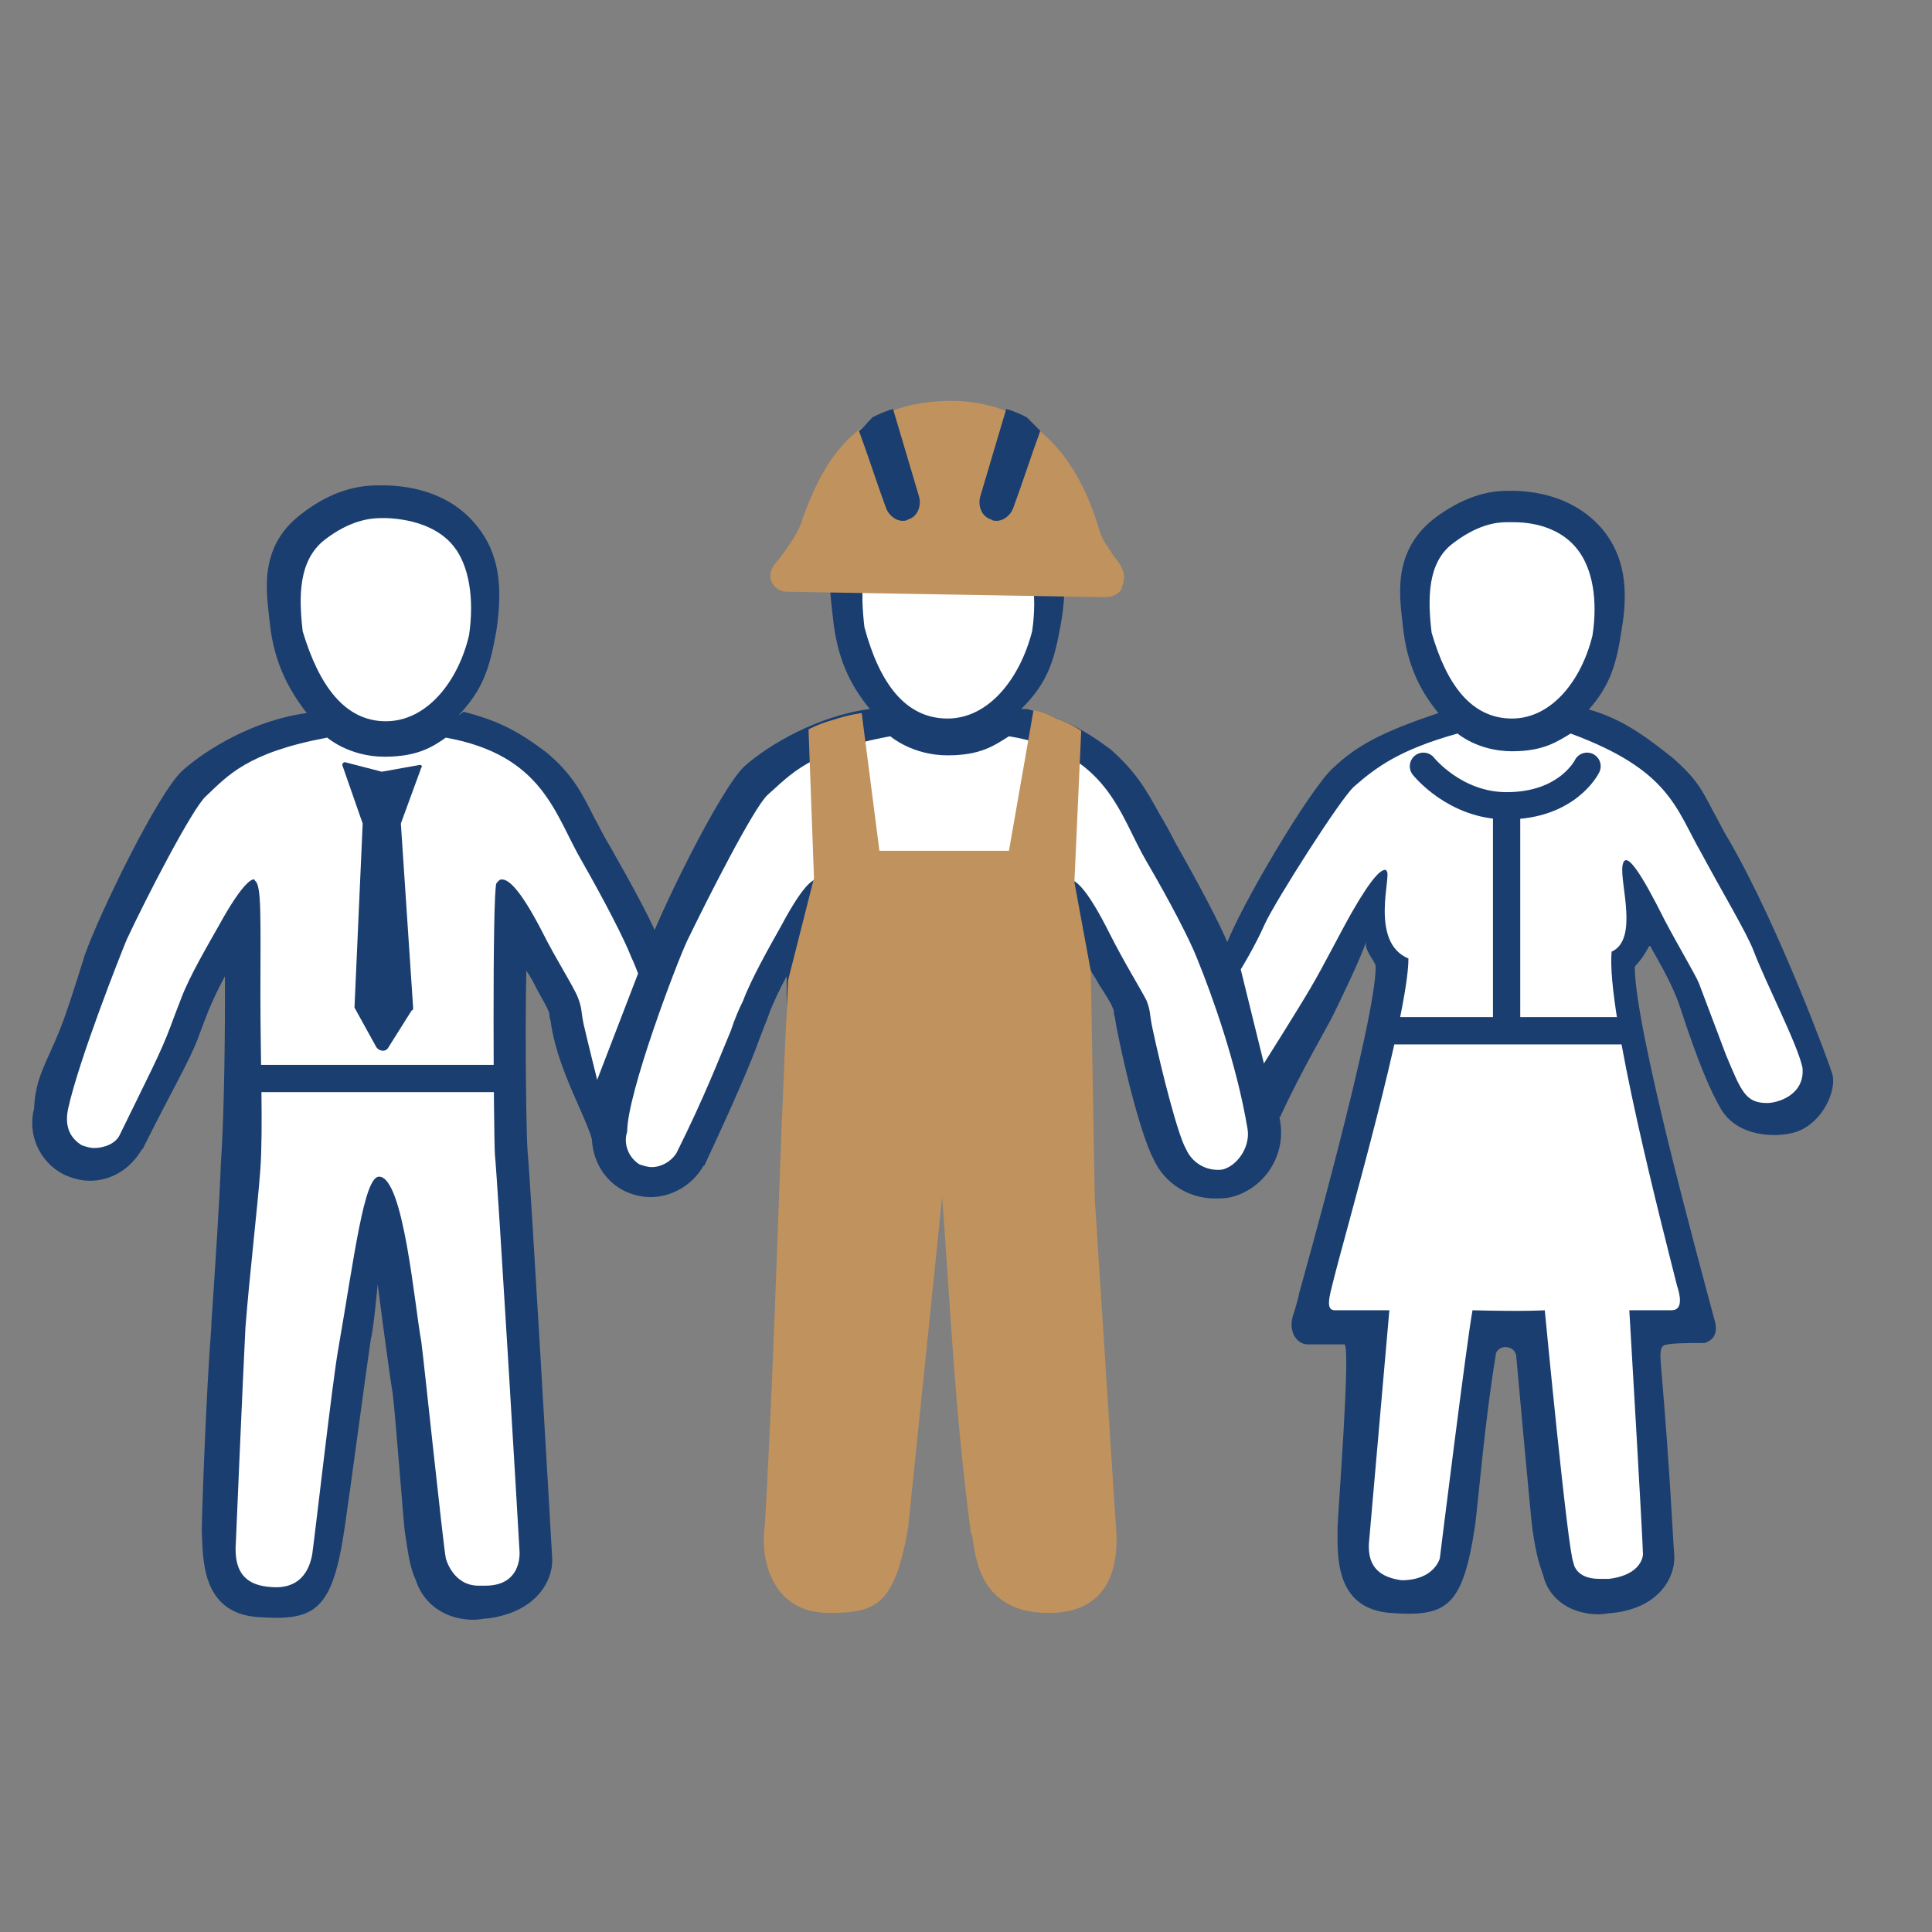
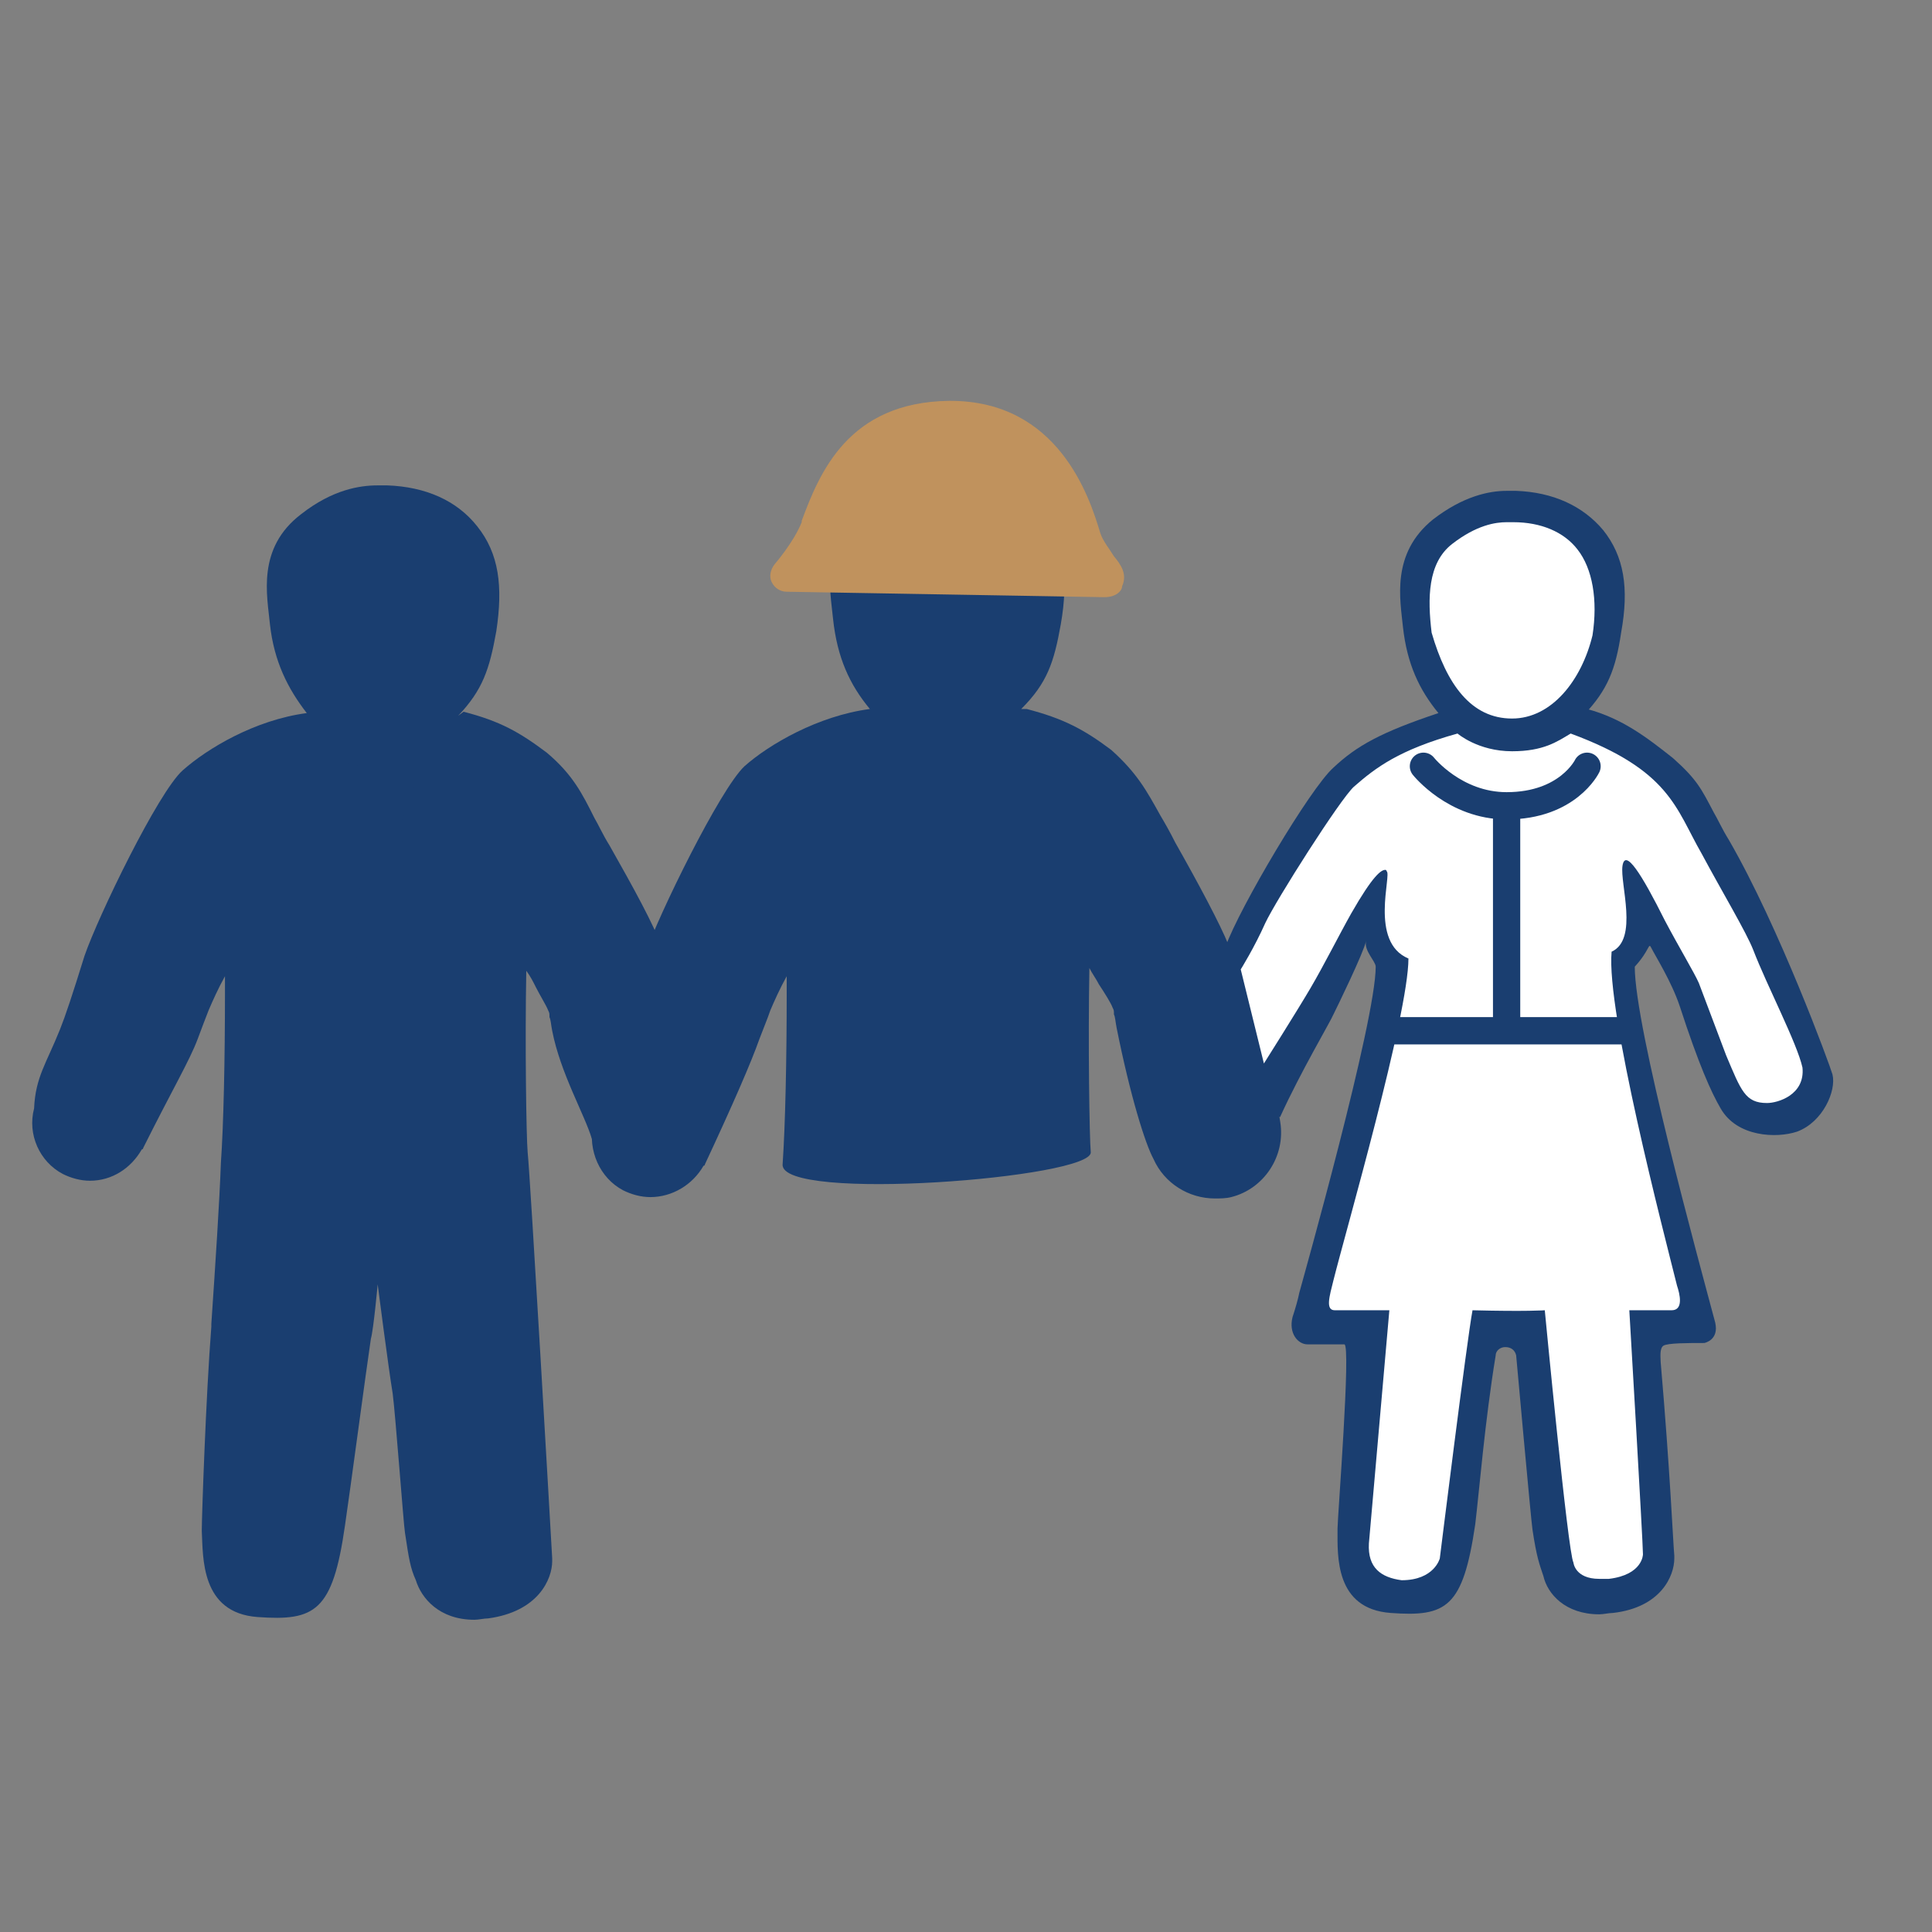
<svg xmlns="http://www.w3.org/2000/svg" id="Layer_1" viewBox="0 0 141.7 141.7">
  <rect x="0" y="0" width="141.7" height="141.7" fill="#808080" stroke="none" />
  <style>.st0{fill:#193F6F;} .st1{fill:#1A3E70;} .st2{fill:#FFFFFF;} .st3{fill:#C0925D;} .st4{fill:none;stroke:#1A3E70;stroke-width:2;stroke-linecap:round;stroke-miterlimit:10;}</style>
  <path class="st0" d="M119.5 108.3zM38.1 105.3zM11.9 77.7zM87.6 78.7zM93.3 78.7zM61.4 109.3z" />
  <path class="st1" d="M75.3 52c2.7.7 4.2 1.5 6.2 3 1.9 1.7 2.6 3 3.6 4.8.3.5.7 1.2 1.1 2 1.7 3 3.3 6 3.9 7.5 1.3 3.3 3.1 8.3 3.8 13 .4 2.5-1.2 4.9-3.6 5.5-.4.1-.8.1-1.2.1-1.9 0-3.7-1.1-4.5-2.9-.6-1.1-1.7-4.6-2.7-9.6-.1-.5-.1-.8-.2-1 0-.3 0-.3-.1-.5-.1-.3-.6-1.1-1-1.7-.2-.4-.5-.8-.7-1.2-.1 5.4 0 12.4.1 13.5.2 1.9-22.8 3.7-22.6.9.2-2.9.3-7.8.3-12.5v-1.3c-.5.9-.9 1.8-1.2 2.5-.2.6-.5 1.3-.8 2.1-.6 1.7-1.9 4.7-4 9.2 0 0 0 .1-.1.1-.8 1.4-2.3 2.3-3.9 2.3-.7 0-1.4-.2-2-.5-1.7-.9-2.6-2.9-2.2-4.9.1-2.3.9-4.5 1.9-7 .4-1 .9-2.5 1.9-5.4 1-2.9 5.5-12.1 7.3-13.8 1.8-1.6 5.4-3.7 9.2-4.2-1.5-1.8-2.4-3.8-2.7-6.6-.2-2.1-1-5.7 2.3-8.2 2.3-1.8 4.3-2.2 5.6-2.2h.7c2.8.1 5.2 1.1 6.7 3 1.6 2 2 4.4 1.4 7.8-.5 2.8-1 4.3-2.9 6.2h.4z" />
-   <path class="st2" d="M69.5 52.7c3 0 5.3-2.9 6.2-6.4.4-2.7 0-5.1-1.1-6.6-1.1-1.3-2.8-2.1-5-2.1h-.5c-.8 0-2.3.2-4.1 1.6-1.9 1.5-1.9 4.2-1.6 6.8 1.1 4.1 3 6.7 6.1 6.7zM91.5 82.8c-.8-4.8-2.6-9.8-3.7-12.5-.5-1.3-2-4.2-3.7-7.1-2-3.4-2.8-8-10.1-9.2-1.1.7-2.1 1.4-4.5 1.4-2.6 0-4.2-1.4-4.2-1.4-6 1.1-7.4 2.9-9 4.3-1 .9-4.4 7.6-5.9 10.7 0 0 .8-1.6 0 0-.8 1.7-4.4 11.2-4.4 14-.3.9.1 1.9.9 2.4.3.1.6.2.9.2.7 0 1.4-.4 1.8-1 2.1-4.2 3.2-7.1 4-9 .3-.9.6-1.6.9-2.2.6-1.6 1.9-3.9 2.8-5.5 1.6-3 2.3-3.4 2.6-3.4.1 0 .1.1.1.1.5.3.4 2.8.4 8.5 0 4.8.2 9.9 0 12.8-.2 2.8-.8 7.9-1.1 11.9-.2 4-.6 15.4-.6 15.4-.1 1.9.9 2.6 2.5 2.8 1.1.1 2.2-.5 2.9-1.6.4-1.3 1.7-12.7 2.1-14.9 1.3-7 1.9-12.9 3-12.9 1.8 0 2.7 9.5 3.1 12.2.2 1.5 1.7 15.1 2.1 15.8 0 0 .1 1.2 2 1.2h.7c2.6-.3 2.6-1.8 2.6-1.8-.1-1.9-1.7-27.1-1.8-29-.1-1.6-.2-19 .1-20.2.1-.1.2-.3.4-.3.4 0 1.2.4 3 4 1 2 2.3 4.1 2.7 4.9.3.8.2.9.4 1.9.7 3.3 1.9 8 2.5 9 .4.9 1.3 1.5 2.3 1.5.2 0 .4 0 .6-.1 1-.4 1.8-1.7 1.6-2.9z" />
  <path class="st3" d="M81 43.8l-23.3-.4c-.5 0-.9-.3-1.1-.7-.2-.4-.1-.9.2-1.3 0 0 1.4-1.6 2-3.1v-.1c1.3-3.5 3.4-8.7 10.8-8.8h.1c7.9 0 10.2 7 11 9.7.2.6.7 1.2 1 1.7.5.6 1 1.3.6 2.2 0 .3-.4.8-1.3.8z" />
-   <path class="st1" d="M76.3 31.6c-.7 1.9-1.3 3.8-2 5.7-.2.5-.7.9-1.2.9-.1 0-.3 0-.4-.1-.7-.2-1-1-.8-1.7l1.9-6.4c.4.1.9.3 1.5.6l1 1zM63 31.6c.7 1.9 1.3 3.8 2 5.7.2.5.7.9 1.2.9.1 0 .3 0 .4-.1.7-.2 1-1 .8-1.7L65.5 30c-.4.1-.9.3-1.5.6-.4.4-.7.8-1 1z" />
-   <path class="st3" d="M63.2 52.3l1.3 10.1H74l1.8-10.3s.4 0 1.7.6c1.1.4 1.8.9 1.8.9l-.5 11.1 1.2 6.5.3 16.8 1.5 23.3c.1 1.3.9 7-4.9 7-5.9 0-5.3-5.6-5.7-5.9-1.2-9.3-1.4-15.2-2.1-24.6l-2.5 24.3c-1 5.6-2.3 6.2-5.8 6.2-4.1 0-5.1-3.8-4.7-6.5.8-14.1 1-25.8 1.7-39.9l1.9-7.5-.4-10.9s.7-.4 1.8-.7c1.2-.4 2.1-.5 2.1-.5z" />
  <g>
    <path class="st1" d="M116.4 52c2.6.7 4.4 2.1 6.3 3.6 1.8 1.6 2.1 2.3 3 4 .3.5.6 1.2 1.1 2 3.7 6.4 7.4 16.5 7.6 17.2.3 1.2-.7 3.5-2.6 4.2-1.5.5-4.4.4-5.6-1.7-.7-1.2-1.6-3.2-3-7.5-.6-1.8-1.8-3.7-2.1-4.3-.2-.4-.1.2-1.2 1.4 0 4.5 4.7 21.6 5.9 26.1.3 1.3-.8 1.5-.8 1.5-1.2 0-2.7 0-3 .2-.3.2-.2.9-.2 1.2.7 8.1.9 13.1 1 14.2v.2c0 1.3-1 3.6-4.5 4-.3 0-.7.1-1 .1-2.5 0-3.8-1.5-4.1-2.8-.3-.9-.5-1.4-.8-3.4-.1-.6-1.2-12.8-1.2-12.8-.1-.4-.4-.6-.8-.6s-.7.3-.7.6c-.8 4.9-1.2 9.9-1.5 12.4-.9 6.1-2.1 6.8-6.2 6.5-4.1-.3-3.9-4.2-3.9-6.1v-.1c0-.8 1-13.5.5-13.5h-2.7c-.7 0-1.4-.8-1.1-2 .2-.6.4-1.3.5-1.8.3-1.1 5.6-19.9 5.6-23.9 0-.4-.9-1.2-.7-1.9-.2.9-2.1 4.8-2.4 5.4-.2.5-2.4 4.2-3.9 7.5-.3.6-1.4-7.3-4-12.5 1-2.8 6.2-11.6 7.9-13.1 1.7-1.6 3.5-2.6 7.7-4-1.4-1.7-2.3-3.6-2.6-6.3-.2-2-.9-5.4 2.2-7.9 2.2-1.7 4.1-2.1 5.4-2.1h.7c2.7.1 4.9 1.1 6.4 2.9 1.5 1.9 1.9 4.2 1.3 7.5-.4 2.7-1 4.2-2.7 6l.2-.4z" />
    <path class="st2" d="M110.9 52.7c2.9 0 5.1-2.8 5.9-6.1.4-2.6 0-4.9-1.1-6.3-1-1.3-2.7-2-4.7-2h-.5c-.8 0-2.2.2-4 1.6-1.8 1.4-1.8 4-1.5 6.5 1.1 3.8 2.9 6.3 5.9 6.3zM128.6 69.7c-.5-1.3-2.3-4.3-3.8-7.1-1.9-3.3-2.3-6.1-9.6-8.8-1 .6-2 1.3-4.3 1.3-2.5 0-4-1.3-4-1.3-4.3 1.2-6 2.5-7.6 3.9-1 .9-5.7 8.3-6.5 10-.8 1.8-1.8 3.4-1.8 3.4l1.7 6.9s2.4-3.8 3.4-5.5 2.1-3.9 3-5.5c1.6-2.8 2.2-3.2 2.5-3.2.1 0 .1.1.1.1.4.2-1.3 5.2 1.6 6.4 0 4.1-4.6 20-5.5 23.6-.3 1.2-.6 2.2.1 2.2h4l-1.5 17.1c-.1 1.8.9 2.5 2.4 2.7 2.4 0 2.8-1.6 2.8-1.6s2-16.1 2.4-18.2c4 .1 5.3 0 5.3 0s1.7 17.8 2.1 18.5c0 0 .1 1.2 1.9 1.2h.7c2.5-.3 2.5-1.8 2.5-1.8 0-.9-1-17.9-1-17.9h3.1c.9 0 .6-1.2.4-1.8-1-4-5.2-20.1-4.8-24.5 2-.9.6-5 .8-6.3.2-1.3 1.4.6 3.1 4 1 1.9 2.2 3.9 2.5 4.6.6 1.6 1.4 3.7 2 5.3 1.1 2.6 1.4 3.5 3 3.5.8 0 2.8-.6 2.6-2.6-.4-1.8-2.6-6-3.6-8.6z" />
    <path class="st4" d="M104.4 56.2s2.3 2.9 6.1 2.9c4.5 0 5.9-2.9 5.9-2.9M101.9 75.6h17.3M110.5 75.6V59.1" />
  </g>
  <g>
    <path class="st1" d="M34 52.2c2.7.7 4.1 1.5 6.1 3 1.9 1.6 2.6 3 3.5 4.8.3.5.6 1.2 1.1 2 1.7 3 3.3 5.9 3.8 7.4.1.2.2.4.3.7.1.8-5 14.4-5.4 13.4-.5-1.7-2.3-4.8-2.9-7.9-.1-.5-.1-.8-.2-1 0-.3 0-.3-.1-.5-.1-.3-.6-1.1-.9-1.7-.2-.4-.4-.8-.7-1.2-.1 5.3 0 12.2.1 13.3.2 1.9 1.7 28 1.8 29.8v.2c0 1.3-1 3.7-4.7 4.2-.3 0-.7.1-1 .1-2.6 0-3.9-1.6-4.3-2.9-.4-.9-.5-1.5-.8-3.5-.1-.6-.7-8.7-.9-10.2-.3-1.8-1.1-8-1.1-8s-.3 3.3-.5 4c-.4 2.7-1.5 11-1.9 13.7-.9 6.3-2.2 7-6.4 6.7-4.2-.3-4-4.4-4.1-6.3v-.1c0-.9.3-9.8.7-14.9v-.2c.3-4.4.6-9 .7-11.8.2-2.8.3-7.7.3-12.4v-1.3c-.5.9-.9 1.8-1.2 2.5-.2.5-.5 1.3-.8 2.1-.6 1.6-1.8 3.6-4 8 0 0 0 .1-.1.1-.8 1.4-2.2 2.3-3.8 2.3-.7 0-1.4-.2-2-.5-1.7-.9-2.6-2.9-2.1-4.8.1-2.3.9-3.3 1.9-5.8.4-1 .9-2.5 1.8-5.4 1-2.9 5.4-12 7.2-13.6 1.8-1.6 5.3-3.7 9.1-4.2-1.4-1.8-2.4-3.8-2.7-6.5-.2-2.1-1-5.6 2.3-8.1 2.3-1.8 4.3-2.1 5.6-2.1h.7c2.8.1 5.1 1.1 6.6 3 1.6 2 1.9 4.4 1.4 7.7-.5 2.8-1 4.3-2.8 6.2l.4-.3z" />
-     <path class="st2" d="M28.3 52.9c3 0 5.3-2.9 6.1-6.3.4-2.7 0-5.1-1.1-6.5-1-1.3-2.8-2-4.9-2.1h-.5c-.8 0-2.3.2-4.1 1.6-1.9 1.5-1.9 4.1-1.6 6.7 1.2 4 3.1 6.6 6.1 6.6zM46.8 71.4s-.3-.8-.5-1.2c-.5-1.3-2-4.2-3.6-7-2-3.4-2.8-7.8-10-9.1-1 .7-2.1 1.4-4.5 1.4-2.6 0-4.2-1.4-4.2-1.4-5.9 1.1-7.3 2.8-8.9 4.3-1 .9-4.4 7.5-5.8 10.5 0 0 .8-1.6 0 0-.5 1.2-3.5 8.8-4.3 12.4-.3 1.4.2 2.2 1 2.7.3.1.6.2.9.2.7 0 1.6-.3 1.9-1 2-4.1 3-6 3.7-7.9.3-.8.6-1.6.8-2.1.6-1.6 1.9-3.8 2.8-5.4 1.6-2.9 2.3-3.3 2.5-3.3.1 0 .1.1.1.1.5.3.4 2.8.4 8.4 0 4.7.2 9.8 0 12.7-.2 2.8-.8 7.8-1.1 11.7-.2 3.9-.7 15.7-.7 15.7-.2 2.5 1 3.2 2.6 3.3 1.1.1 2.6-.2 3-2.4.2-1.4 1.5-12.8 1.9-15 1.2-6.9 1.9-12.7 3-12.7 1.8 0 2.6 9.4 3.1 12.1.2 1.5 1.6 14.9 1.8 15.9 0 0 .5 2 2.4 2h.5c2.8 0 2.5-2.6 2.5-2.6-.1-1.9-1.6-27.1-1.8-29-.1-1.6-.2-18.8.1-19.9.1-.1.2-.3.4-.3.4 0 1.2.4 3 3.9 1 2 2.3 4 2.6 4.8s.2.9.4 1.9c.3 1.3 1 4.1 1 4.1l3-7.8z" />
    <path class="st1" d="M28 56.6l2.8-.5c.1 0 .2.1.1.2l-1.5 4.1.9 13.5c0 .1 0 .2-.1.2l-1.7 2.7c-.2.4-.7.3-.9 0L26 73.9l.6-13.5-1.5-4.3c0-.1.1-.2.2-.2l2.7.7z" />
    <path class="st4" d="M18.6 79.1h17.9" />
  </g>
</svg>